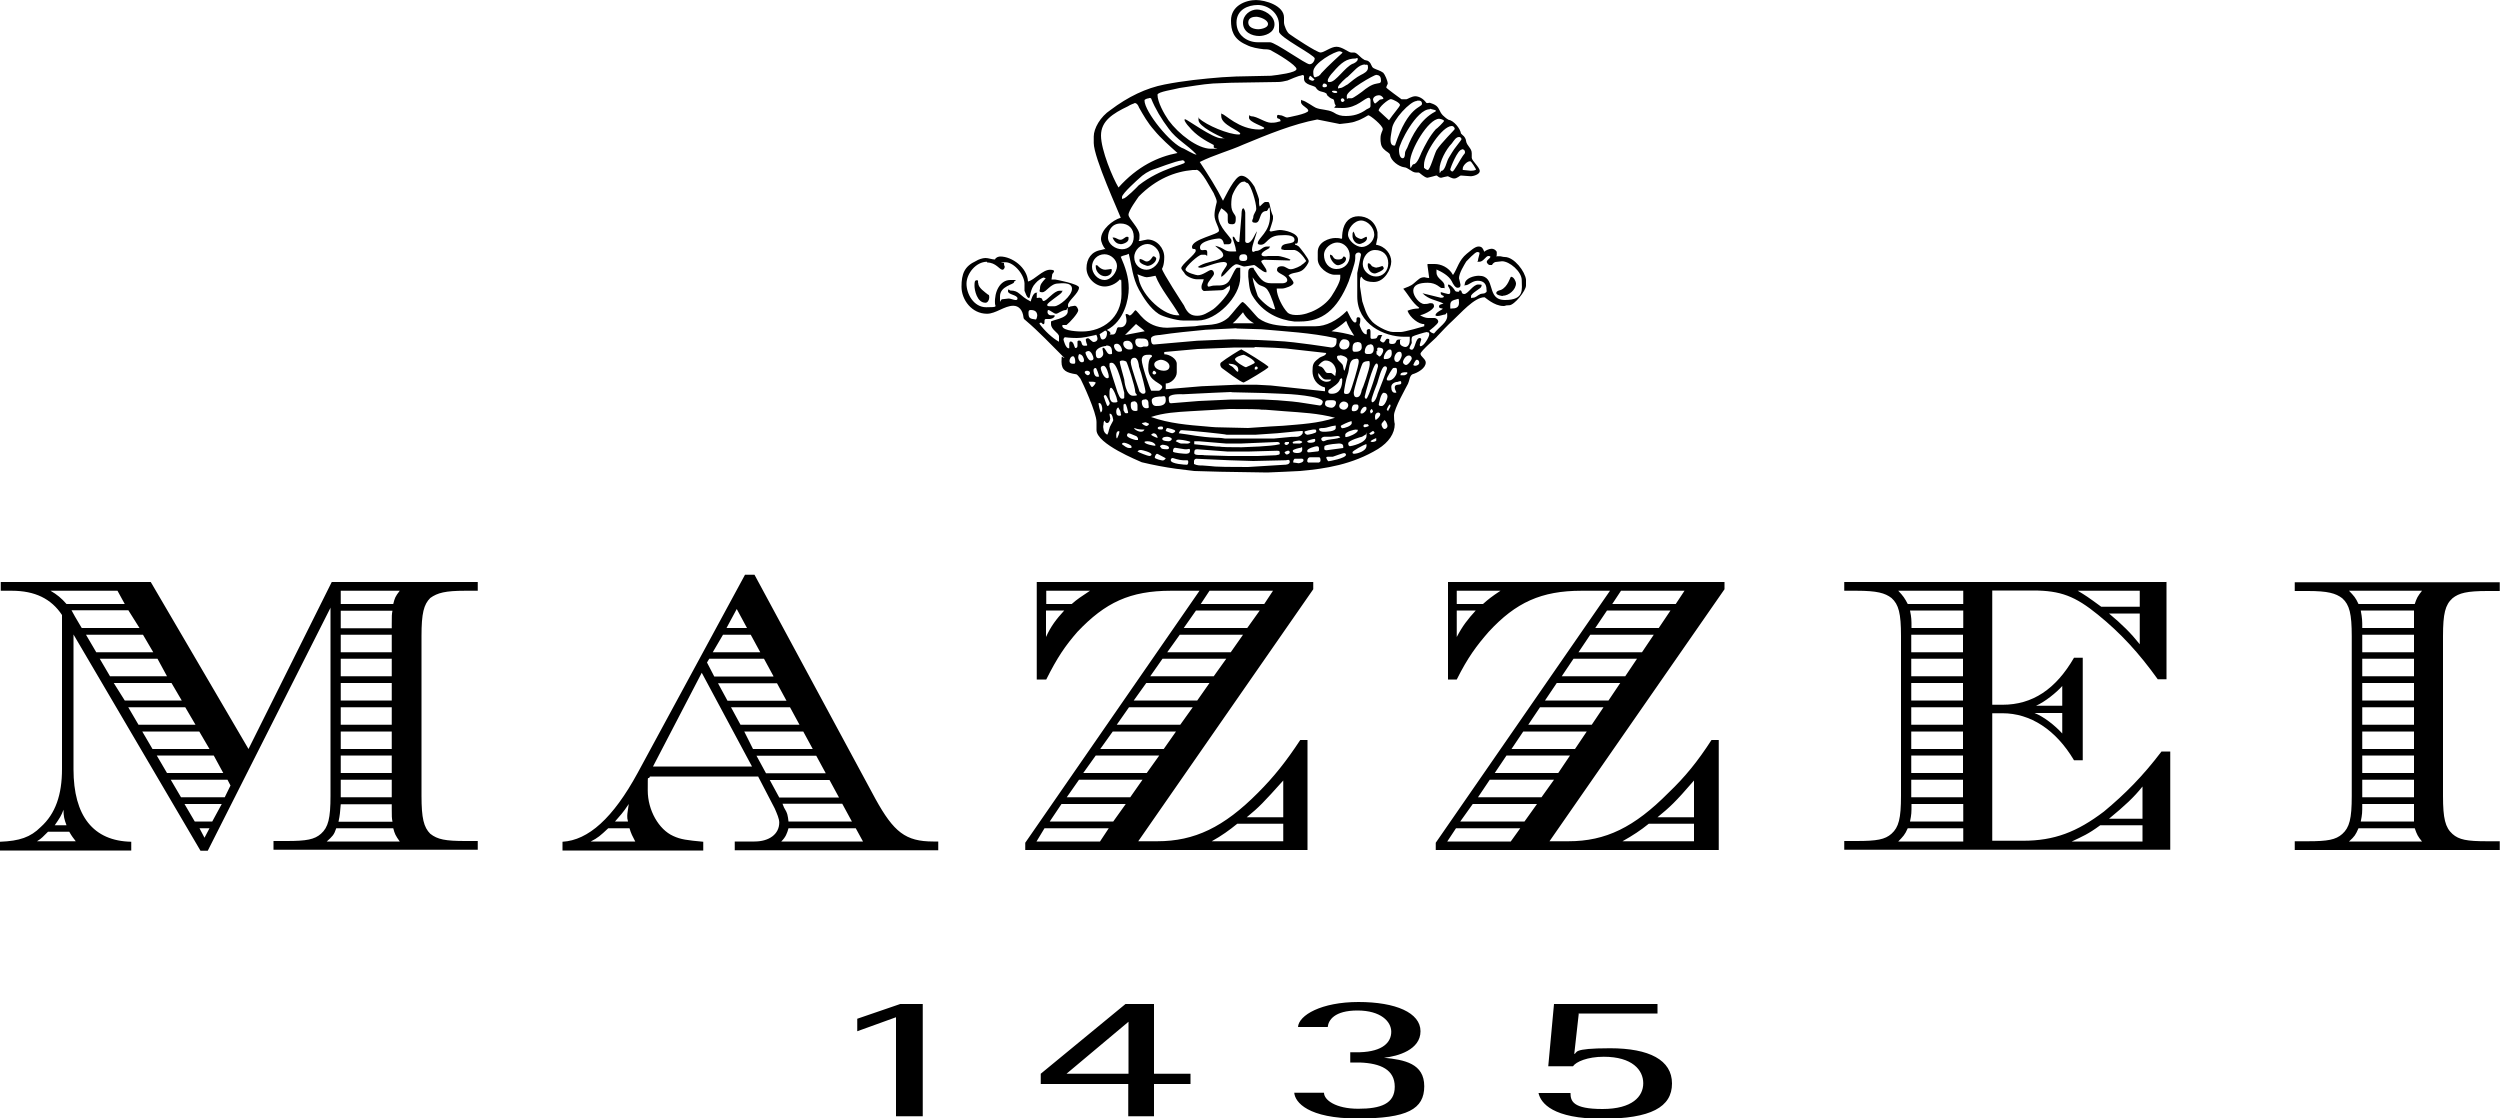
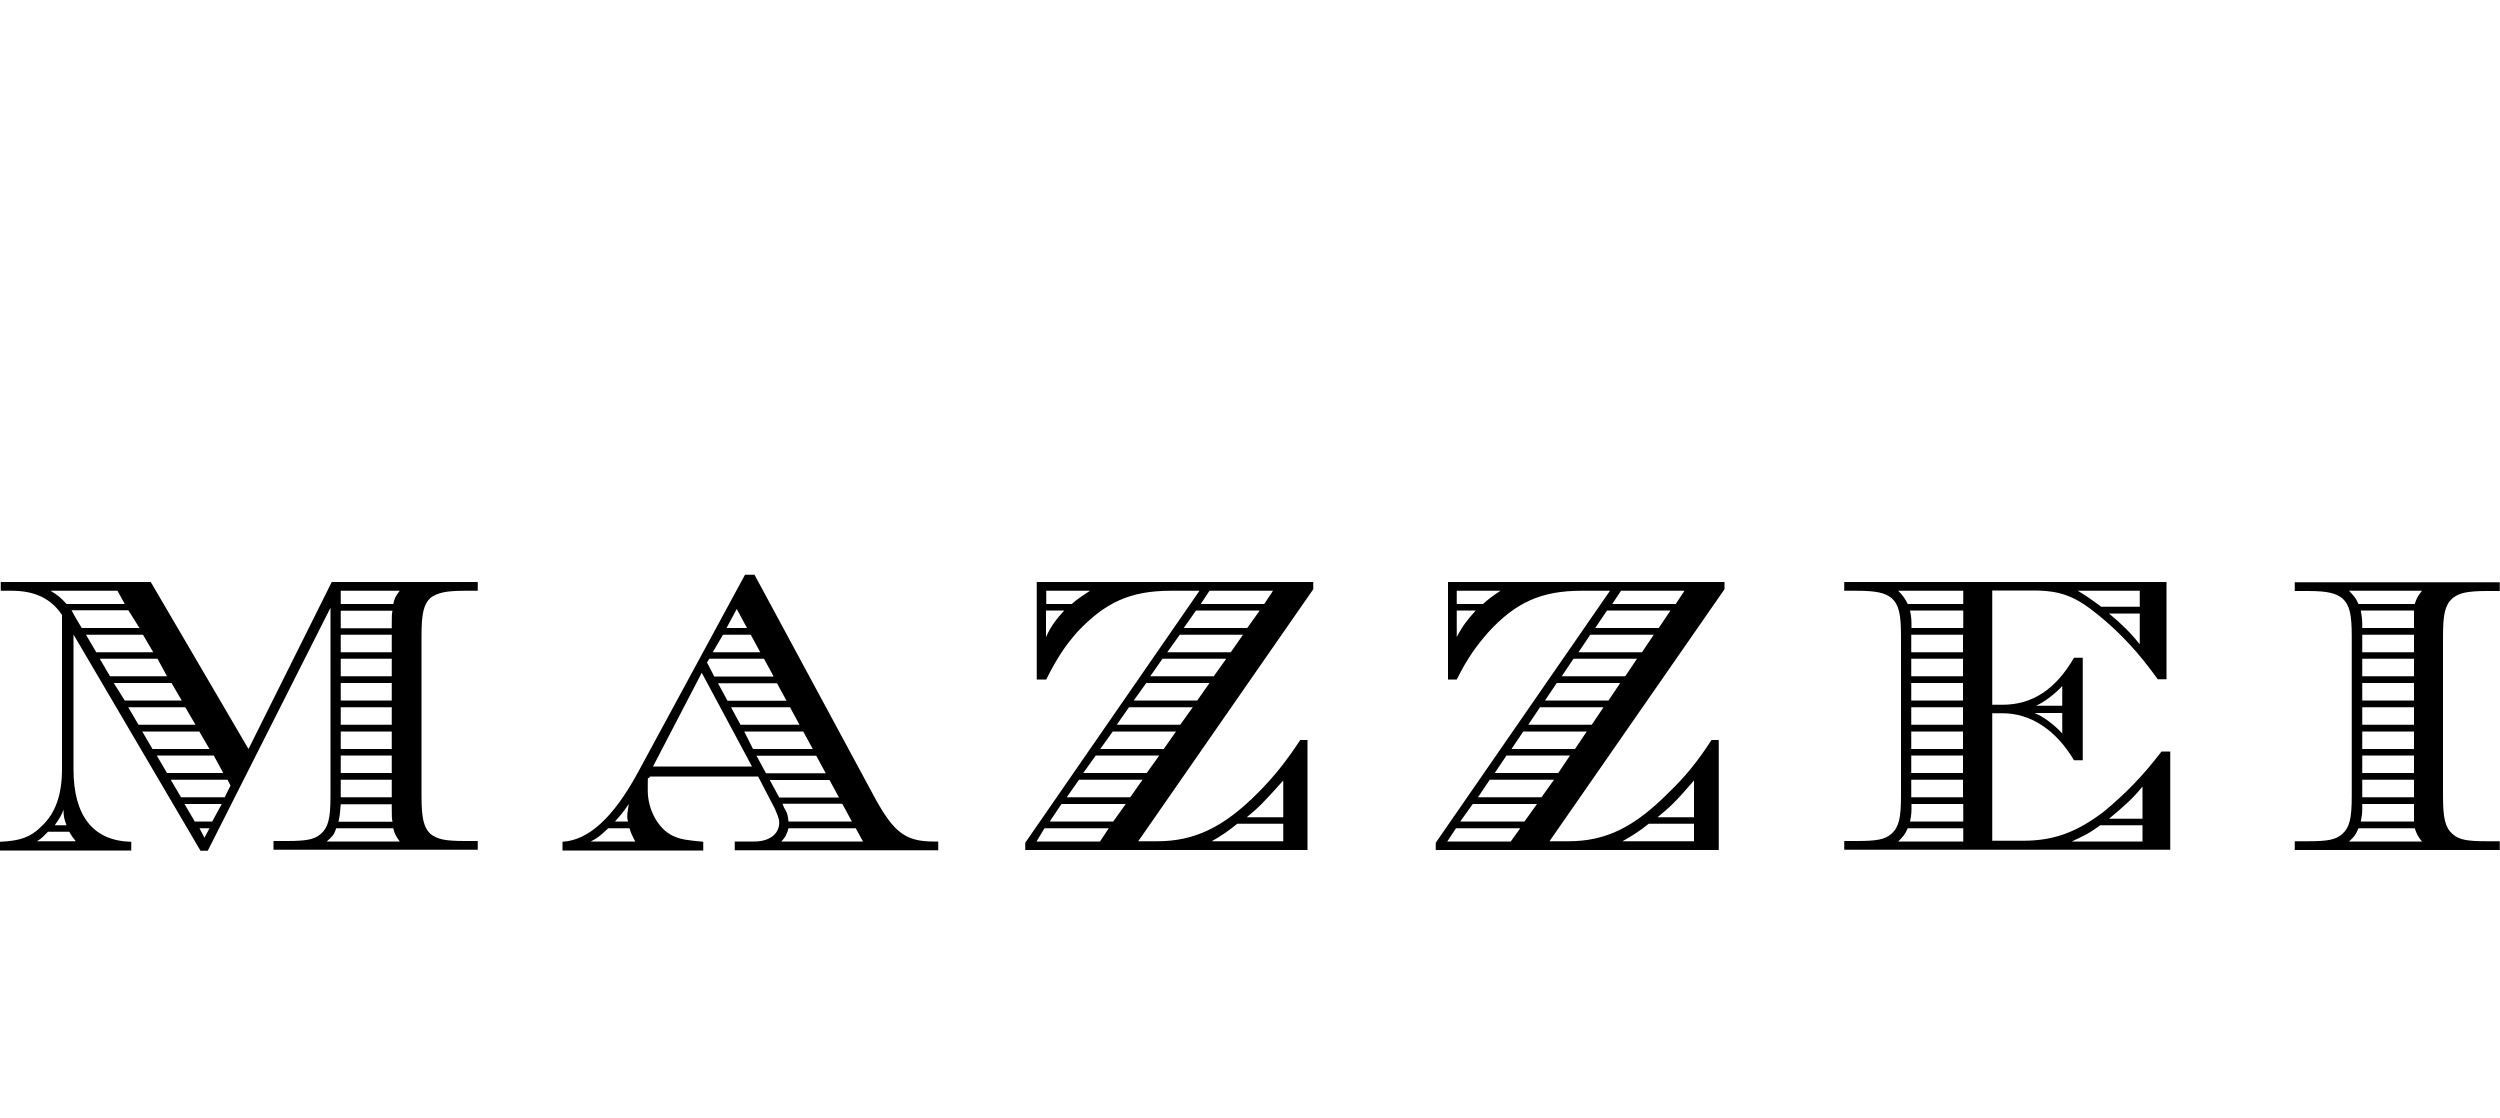
<svg xmlns="http://www.w3.org/2000/svg" id="Camada_1" version="1.1" viewBox="0 0 1000 447.4">
-   <path d="M631.2,405.4h31.8v-3.8h-41.4l-2.3,24.9h9.9c1.2-1.8,5.8-3.8,12.3-3.8,11.4,0,15.8,5.3,15.8,10.6s-4.4,10.3-16.3,10.3-12.8-3.2-12.8-6.4h-12.8c.9,4.1,5.8,10.3,25.4,10.3s28-4.7,28-14.1-9.1-14.1-24.8-14.1-12.8,1.8-14.3,2.3l1.8-16.1ZM531.1,410.7h0c.3-2.6,2.6-6.5,11.9-6.5s13.5,4.4,13.5,8.5-3.2,7.9-12.6,8.2h-3.8v4.1h3.8c8.4.3,14,2.9,14,9.7s-5.6,8.8-14.6,8.8-13.7-3.5-13.7-6.4h-11.9c.3,3.8,5.5,10.3,25.4,10.3s26.6-3.8,26.6-12.9-7.9-10.6-16.1-11.4c5.6-.6,14.6-3.2,14.6-10.6s-9.9-11.7-24.8-11.7-23.9,5.3-24.2,10h12ZM451.4,408.7h0v20.8h-24.8l24.8-20.8ZM451.4,446.5h10.2v-12.9h14.6v-4.1h-14.6v-27.9h-11.4l-33.9,27.9v4.1h35v12.9ZM358.3,446.5h10.8v-44.9h-9l-17.2,5.9v5l15.5-5.6v39.6Z" />
  <path d="M965.9,331.3h0c.9,2.6,1.2,3.2,2.9,5.3h-29.2c2.3-2.1,2.6-2.6,3.8-5.3h22.5ZM965.6,321.6h0v7h-21.3c.6-2.9.6-3.5.6-7h20.7ZM944.9,311.9h20.7v7h-20.7v-7ZM944.9,302.2h20.7v7h-20.7v-7ZM944.9,292.6h20.7v7h-20.7v-7ZM944.9,282.9h20.7v7h-20.7v-7ZM944.9,273.2h20.7v7h-20.7v-7ZM944.9,263.5h20.7v7h-20.7v-7ZM944.9,253.9h20.7v7h-20.7v-7ZM965.6,244.2h0v7h-20.7c0-2.9,0-3.8-.6-7h21.3ZM943.4,241.6h0c-1.2-2.6-1.8-3.2-3.8-5.3h29.2c-1.8,2.3-2.1,2.9-2.9,5.3h-22.5ZM1000,336.5h-5.3c-7.9,0-11.1-.6-13.7-2.9-2.9-2.6-3.8-6.2-3.8-15.2v-63.9c0-9.1.9-12.6,3.8-15.2,2.6-2.1,5.8-2.9,14-2.9h4.9v-3.5h-82v3.5h5.3c7.9,0,11.1.9,13.7,2.9,2.9,2.6,3.8,6.2,3.8,15.2v63.9c0,9.1-.9,12.6-3.8,15.2-2.6,2.3-5.8,2.9-13.7,2.9h-5.3v3.5h82v-3.5ZM785.3,331.3h0v5.3h-26c2-2.1,2.6-2.6,3.8-5.3h22.2ZM785.3,321.6h0v7h-21.3c.6-2.9.6-3.5.6-7h20.7ZM764.5,311.9h20.7v7h-20.7v-7ZM764.5,302.2h20.7v7h-20.7v-7ZM764.5,292.6h20.7v7h-20.7v-7ZM764.5,282.9h20.7v7h-20.7v-7ZM764.5,273.2h20.7v7h-20.7v-7ZM764.5,263.5h20.7v7h-20.7v-7ZM764.5,253.9h20.7v7h-20.7v-7ZM785.3,244.2h0v7h-20.7c0-3.2,0-4.1-.6-7h21.3ZM785.3,241.6h-22.2c-1.2-2.3-1.8-3.2-3.8-5.3h26v5.3ZM814.4,282.3h0c3.5-1.5,8.2-5.3,10.5-7.9v7.9h-10.5ZM824.9,285.2h0v8.2c-2.9-3.2-7.3-6.7-11.1-8.2h11.1ZM843.6,327.5h0c6.4-5.3,9.9-8.5,13.4-12.9v12.9h-13.4ZM857,330.1h0v6.5h-28.3c4.4-2.1,6.5-2.9,11.4-6.5h16.9ZM855.9,245.4h0v12.3c-3.5-4.4-7-7.9-12.3-12.3h12.3ZM855.9,242.7h-15.4c-5.6-4.1-6.1-4.4-9.4-6.4h24.8v6.4ZM866.7,232.8h-129s0,3.5,0,3.5h4.9c8.2,0,11.4.9,14,2.9,2.9,2.6,3.8,6.2,3.8,15.2v63.9c0,9.1-.9,12.6-3.8,15.2-2.6,2.3-5.8,2.9-14,2.9h-4.9v3.5h130.4v-39.3h-3.5c-7.6,10-14.6,17-23,24-10.8,8.2-19.9,11.7-32.4,11.7h-12.3v-51h4.1c11.1,0,21.3,6.5,28.6,18.8h3.5v-41h-3.5c-7.3,12.6-16.6,18.8-28.6,18.8h-4.1v-45.7h16.3c11.1,0,16.9,2.3,26,9.7,9,7.3,16.3,15.2,23.9,25.8h3.5v-39ZM663,326.9h0c5-4.1,7-5.9,14.6-14.7v14.7h-14.6ZM677.6,329.5h0v7h-28.6c4.1-2.3,7.3-4.4,10.5-7h18.1ZM608.1,331.3h0l-3.8,5.3h-25.4l3.5-5.3h25.7ZM614.8,321.6h0l-5,7h-25.7l5-7h25.7ZM621.6,311.9h0l-5,7h-25.4l4.7-7h25.7ZM628,302.2h0l-4.7,7h-25.4l4.7-7h25.4ZM634.7,292.6h0l-4.7,7h-25.4l4.7-7h25.4ZM641.4,282.9h0l-4.7,7h-25.4l4.7-7h25.4ZM648.1,273.2h0l-4.7,7h-25.4l4.7-7h25.4ZM654.8,263.5h0l-4.7,7h-25.4l4.7-7h25.4ZM661.5,253.9h0l-4.7,7h-25.4l4.7-7h25.4ZM668.2,244.2h0l-4.7,7h-25.4l4.7-7h25.4ZM670.3,241.6h-25.4l3.5-5.3h25.4l-3.5,5.3ZM590.3,244.2h0c-3.2,3.5-5.3,6.2-7.6,10.6v-10.6h7.6ZM582.7,241.6h0v-5.3h17.5c-3.5,2.3-5,3.5-7,5.3h-10.5ZM689.8,232.8h-110.6v39h3.5c4.4-8.8,7.9-13.5,12.8-19.1,10.8-11.7,21-16.4,37.1-16.4h11.4l-69.7,100.8v2.9h113.2v-44h-2.9c-5.5,8.5-10.5,14.7-17.2,21.1-13.7,13.8-25.1,19.4-40,19.4h-7.6l70-100.8v-2.9ZM498.7,326.9h0c5-4.1,6.7-5.9,14.6-14.7v14.7h-14.6ZM513.3,329.5h0v7h-28.6c4.1-2.3,7-4.4,10.2-7h18.4ZM443.5,331.3h0l-3.5,5.3h-25.4l3.2-5.3h25.7ZM450.3,321.6h0l-5,7h-25.4l4.7-7h25.7ZM457,311.9h0l-4.9,7h-25.4l4.9-7h25.4ZM463.7,302.2h0l-5,7h-25.4l5-7h25.4ZM470.4,292.6h0l-4.9,7h-25.4l5-7h25.4ZM477.1,282.9h0l-5,7h-25.4l4.9-7h25.4ZM483.8,273.2h0l-4.9,7h-25.4l5-7h25.4ZM490.5,263.5h0l-5,7h-25.4l4.9-7h25.4ZM497.2,253.9h0l-4.9,7h-25.4l5-7h25.4ZM503.9,244.2h0l-5,7h-25.4l4.9-7h25.4ZM505.7,241.6h-25.4l3.5-5.3h25.4l-3.5,5.3ZM425.7,244.2h0c-3.2,3.5-5.3,6.2-7.3,10.6v-10.6h7.3ZM418.5,241.6h0v-5.3h17.5c-3.5,2.3-5.3,3.5-7.3,5.3h-10.2ZM525.3,232.8h-110.6v39h3.8c4.4-8.8,7.6-13.5,12.5-19.1,11.1-11.7,21-16.4,37.4-16.4h11.4l-69.7,100.8v2.9h112.9v-44h-2.9c-5.6,8.5-10.5,14.7-16.9,21.1-13.7,13.8-25.4,19.4-40.3,19.4h-7.6l70-100.8v-2.9ZM300.9,306.6h-39.7l19.5-37.5,20.1,37.5ZM298.8,251.2h-8.2l4.1-7.6,4.1,7.6ZM304.1,260.9h-19l4.1-7h11.1l3.8,7ZM309.3,270.6h-23.6l-2.9-5.6.9-1.5h21.9l3.8,7ZM314.6,280.3h-23.6l-3.8-7h23.6l3.8,7ZM319.8,289.9h-23.6l-3.8-7h23.6l3.8,7ZM325.1,299.6h-23.9l-3.5-7h23.6l3.8,7ZM330.3,309.3h-23.9l-3.8-7h23.9l3.8,7ZM335.6,319h-23.9l-3.8-7h23.9l3.8,7ZM340.8,328.6h-25.4c-.3-2.3-.3-3.2-1.8-5.6l-.6-1.5h23.9l3.8,7ZM342.3,331.3h0l2.9,5.3h-32.7c1.8-1.8,2.3-3.2,2.9-5.3h26.8ZM246,328.6h0c2-2.3,3.2-3.5,5.5-7-.3,2.3-.6,3.8-.6,4.7s0,1.2.3,2.3h-5.3ZM251.8,331.3h0c.6,2.1,1.2,3.2,2.3,5.3h-17.8c2.9-1.5,3.8-2.3,7-5.3h8.5ZM303.2,310.5h0l6.7,12.9c.9,2.1,1.8,4.1,1.8,5.6,0,4.7-4.1,7.6-9.9,7.6h-7.9v3.5h81.4v-3.5h-2c-11.1,0-15.8-3.8-23.1-17l-48.4-89.7h-3.8l-42.9,79.2c-9.9,18.2-19.8,27-30.1,27.6v3.5h56.3v-3.5c-6.4-.6-9-.9-12-2.3-5.8-2.6-10.2-10.3-10.2-18.2s0-3.5.9-5.6h43.2ZM157.3,331.3h0c.6,2.3.9,2.9,2.6,5.3h-29.2c2.3-2.1,2.9-2.6,3.8-5.3h22.8ZM156.7,321.6h0v1.8c0,3.2,0,3.8.3,5.3h-21.6c.6-2.9.6-3.5.9-7h20.4ZM136.3,311.9h20.4v7h-20.4v-7ZM136.3,302.2h20.4v7h-20.4v-7ZM136.3,292.6h20.4v7h-20.4v-7ZM136.3,282.9h20.4v7h-20.4v-7ZM136.3,273.2h20.4v7h-20.4v-7ZM136.3,263.5h20.4v7h-20.4v-7ZM136.3,253.9h20.4v7h-20.4v-7ZM157,244.2h0c-.3,1.5-.3,2.1-.3,5.3v1.8h-20.4v-7h20.7ZM136.3,241.6h0v-5.3h23.6c-1.8,2.3-2,2.9-2.6,5.3h-21ZM21.9,330.1h0c2-2.9,2.6-3.8,3.5-6.2,0,2.6.3,3.8,1.2,6.2h-4.7ZM27.7,332.7h0c1.2,2.1,1.5,2.3,2.6,3.8h-15.5c2-1.2,2.3-1.8,4.4-3.8h8.5ZM83.8,331.3h0l-2,3.8-2-3.8h4.1ZM88.7,321.6h0l-3.8,7h-7l-4.1-7h14.9ZM91,311.9h0l1.2,2.3-2.3,4.7h-17.5l-4.1-7h22.8ZM85.5,302.2h0l3.8,7h-22.5l-4.1-7h22.8ZM79.7,292.6h0l4.1,7h-22.8l-4.1-7h22.8ZM74.1,282.9h0l4.1,7h-22.8l-4.1-7h22.8ZM68.6,273.2h0l4.1,7h-22.8l-4.4-7h23.1ZM63,263.5h0l3.8,7h-22.8l-4.1-7h23.1ZM57.2,253.9h0l4.1,7h-22.8l-4.1-7h22.8ZM51.4,244.2h0l4.4,7h-23.1l-.9-1.5c-1.8-2.9-2-3.5-3.2-5.6h22.8ZM49.9,241.6h-23.3c-2-2.3-3.8-3.8-6.4-5.3h26.8l2.9,5.3ZM132.2,243h0v75.3c0,9.1-.9,12.6-3.8,15.2-2.6,2.3-5.8,2.9-13.7,2.9h-5.3v3.5h81.7v-3.5h-5c-7.9,0-11.1-.6-14-2.9-2.6-2.6-3.5-6.2-3.5-15.2v-63.9c0-9.1.9-12.6,3.5-15.2,2.9-2.1,6.1-2.9,14-2.9h5v-3.5h-58.4l-33.3,66.8-39.1-66.8H.3v3.5h4.4c9.3,0,15.8,3.2,20.1,9.7v61.6c0,10.3-2.6,17.9-8.5,23.2-4.1,4.1-8.5,5.6-16.3,5.9v3.5h52.5v-3.5c-15.2-.3-23.1-10.3-23.1-29v-53.9l50.8,86.5h2.9l49-97Z" />
-   <path d="M503.1,2h0c-3.8,0-8.5,1.8-8.5,7s4.4,7.9,8.5,7.9h4.9c2.1,0,14.3,8.8,15.8,8.8s2.1-1.8,2.1-2.3c0-1.4-14.3-8.5-14.3-10.8v-2.7c0-4.7-4.4-7.9-8.4-7.9ZM535.8,20.5h0c-1.8,0-10.5,4.7-10.5,8.2s1.2,1.8,2,1.8c0,0,.9-.6,1.2-1.2,2.3-2.6,8.5-8.2,8.5-8.2,0-.3-.9-.6-1.2-.6ZM542.2,23.4h0c-3.5,0-5.6,1.5-9.1,5.6-.6.6-2,2.3-2,3.2s.6.6.9.6c2.3,0,6.1-6.1,9.1-7.3.3,0,2-.9,2-1.8s-.6-.3-.9-.3ZM546,25.8h0c-2.6,0-4.4,2.7-7,5-.3,0-3.8,3.2-3.8,4.1s.3.3.9.3c.9,0,2.3-1.2,2.9-1.4,1.5-1.2,3.5-2.9,5.3-3.8,1.2-.6,2.9-1.4,2.9-2.9s-.3-1.2-1.2-1.2ZM550.6,29.9h0c-.9,0-11.9,6.2-11.9,8.5s.3.6.6.9h1.4c.6,0,4.1-2.6,4.1-2.6,1.8-1.5,3.8-2.9,5.6-3.2.9-.3,2,0,2-1.2s-.3-2.3-1.8-2.3ZM524.1,30.2h0c-.3.3-.6,1.2-.6,1.2,0,.6,1.4.9,1.4.9.3,0,.6,0,.9-.6-.6-.3-1.2-1.2-1.8-1.4ZM520.6,30.2h0c-1.2,0-5,1.8-5.6,2-1.2.3-2.6.6-3.8.6l-18.7.3-7.3.3c-4.4.3-9.1,1.2-13.4,1.8-2.1.6-8.8,1.5-8.8,2.7,0,2.9,2.6,7.6,4.4,10.2,4.1,5.6,11.7,11.4,16.9,11.4s1.2,0,1.2-.6v-.9c-3.5-1.8-7-3.8-9.9-7.3-.9-.9-1.8-2.3-1.8-2.7s.3-.3.3-.3c.6,0,11.1,7.6,14.3,7.6s.3,0,.6-.3c-1.4-.6-9.6-4.4-9.6-7s0-.3.3-.6c2.9,2.7,11.7,6.4,15.8,6.4,0,0,.6,0,.6-.3,0-1.2-7.6-3.5-7.6-7s-.3-.9.3-.9c1.2,0,6.7,6.2,14.9,6.2,0,0,2,0,2-.6s-6.1-2.3-6.1-4.1.3-.6.9-.6c2.3,0,5.6,2.6,7.9,2.6s2.3-.3,3.8-.6v-.3c-.3-1.2-1.4-.3-1.4-1.5s.9-.6,1.2-.6c1.2,0,2,.9,2.9.9,0,0,8.4-1.5,8.4-2.7s-2.9-2-2.9-3.5.3-.6.6-.6c.9,0,4.7,2.7,5.3,2.9,2.1.9,4.7.6,7,1.8,1.8,1.2,3.2,1.5,5,1.5,2.9,0,5.5-.6,8.4-2.7,1.2-.6,1.5-.6,1.5-1.4v-2.3c0-.3-.3-.9-.6-.9-1.8,0-4.7,4.1-10.5,4.1s-2.3-.3-2.9-1.2c-.6-.6-.3-1.8-.9-2.3-.9-.3-1.4-.6-2-1.2-.6-.3-.6-1.2-.9-1.2-1.4-.9-2.9-.3-4.1-2.3-.6-.9-4.7-.9-4.7-3.5v-1.2c-.3-.3-.6-.3-.9-.3ZM529.6,33.4h0c-.3,0-.6.6-.6.9,0,.6.3.6.9.6,0,0,.9,0,.9-.6s-.6-.9-1.2-.9ZM533.4,36.3h0c-.3,0-.6,0-.6.3s.9.6,1.2.6.9,0,.9-.3c0-.6-.9-.6-1.4-.6ZM551.5,38.1h0c-.9,0-2.3.6-2.3,1.8,0,0,.3,1.5.9,1.5,0,0,1.2-.9,1.8-1.5.6-.3,1.2,0,1.5-.6-.6-.9-1.2-1.2-1.8-1.2ZM459.6,39.3h0c-.3,0-1.8.3-1.8.9,0,4.4,10.5,17.6,15.8,19.3,0,0,4.1,2.3,4.7,2.3h.3c-3.5-3.8-7.9-5.9-11.1-10.3-2.9-3.8-5.5-8.2-7-12,0-.3-.6-.3-.9-.3ZM536.9,39.3h0c-.3,0-.6.6-.6.6,0,.3.3.9.6.9s.9-.3.9-.6-.3-.9-.9-.9ZM556.5,39.6h0c-1.2,0-5.3,3.5-5,4.7l4.1,3.8c1.5-2.3,4.4-5.5,4.4-6.1,0-.9-2.9-2.3-3.5-2.3ZM566.7,40.4h0c-2.6,0-9.6,7.6-9.9,11.1,0,.3-.6,3.2-.6,4.1s0,2.9,1.8,2.6c5.3-16.1,10.8-15,10.8-16.7s-1.8-1.2-2.1-1.2ZM453.8,41.3h0s-1.8.6-2.6,1.2c-6.1,2.9-10.8,5.9-10.8,11.7s4.7,17,7,20.8c7.6-8.5,15.8-12.3,23.6-13.8-2.9-2.6-6.7-5.9-9.3-9.1-2.6-2.9-4.4-6.1-6.1-9.1-.3-.9-.9-1.8-1.8-1.8ZM571.9,43.7h0c-5.3,0-12.3,13.8-12.3,16.1s.6,3.5,1.5,3.5.9-1.8.9-2.1c0-.6.6-1.5.9-2.1,1.8-4.7,5.3-11.4,11.1-14.4.3,0,.3-.3.3-.6-.3,0-2-.6-2.3-.6ZM575.7,47.5h0c-4.4,0-11.7,12.6-11.7,17.3s.6.9,1.4.9c1.5,0,2.9-4.1,3.2-4.7,1.4-2.9,3.2-6.5,5.8-9.4.3,0,3.2-2.9,3.2-3.2,0-.6-1.8-.9-2-.9ZM580.7,50.4h0c-3.8,0-11.1,10.9-11.1,15.5v1.2c.6.6,1.2.9,1.5.9.9,0,2.6-6.2,3.5-7.9,1.8-2.9,7.3-8.2,7.3-8.5s-.3-1.2-1.2-1.2ZM583.6,54.8h0c-1.2,0-2,1.4-2.9,2.6-2.3,2.3-4.9,7.3-4.9,10.3s.3.6.9.6c1.2,0,2.1-3.8,2.3-4.1.3-.9,1.2-2.1,1.8-3.2.6-1.2,3.8-5,3.8-5.3,0-.6-.6-.9-.9-.9ZM584.8,59.8h0c-1.8,0-4.7,7.6-4.7,7.9s.3.9.9.9,3.2-5,4.1-6.2c.6-.9.9-.9.9-1.5s-.3-1.2-1.2-1.2ZM472.7,64.2h0c-2,0-10.8,3.5-11.1,3.5-2,.6-4.4,2.1-6.1,3.8,0,0-6.7,5.9-6.7,7.3s0,.6.6.6c.9,0,5.6-4.7,6.1-5.3,9-7,18.4-8.2,18.4-9.1s-.9-.9-1.2-.9ZM588,64.5h0c-1.2,0-2.9,1.8-2.9,2.9v.6h.3s2.6.3,2.9.3c0,0,2.1,0,2.1-.6,0,0-1.8-3.2-2.3-3.2ZM478.5,68h-1.4c-7,.6-14.6,3.5-21.6,10.6-.6.9-4.1,5.6-4.1,7.3s4.4,5.3,4.4,8.2-.3,1.5-.3,2.3h.6s2.6-.6,2.9-.6c3.8,0,6.7,3.5,6.7,7s-.9,4.7-.9,4.7c0,1.2,8.4,14.1,8.8,14.7,1.4,3.2,2.9,4.1,5.3,4.1s4.1-1.2,6.4-2.6c2-1.5,6.7-6.5,6.7-8.5s-.3-.6-.6-.6-1.2.9-1.8,1.2c-.6.3-1.2.3-1.4.3l-6.7.3c-.9-.6-.9-.9-.9-1.8s.6-1.5.9-2.9h-2.9c-1.4,0-4.4-1.2-4.9-2.6-.3-.3-1.2-1.5-1.2-1.8,0-1.5,5.8-5.6,5.8-7s-1.5,0-1.5-1.5c0-3.2,10.8-5,10.8-6.5s-1.8-3.8-1.8-6.2.9-5,.9-5.3c0-1.2-.9-2.6-1.2-3.5-1.2-1.8-4.9-9.4-7-9.4ZM497.2,72.7h0c-2,0-4.4,5.3-4.4,5.9-.3,1.2-.3,3.2-.3,3.2,0,3.5,1.8,3.8,1.8,5.3s0,2.6-1.4,2.6-1.8-.3-1.8-1.5v-2.3c0-.9-2.1-2.3-2.6-2.6-.6,1.2-1.2,2.1-1.2,3.2,0,4.4,5.3,8.5,5.3,9.7s-.6,1.5-1.2,1.5h-1.8c-.3-1.5-.9-2.3-2-2.3s-7.6.9-7.6,3.5,2.9-.3,2.9,2.1,0,.9-.9.9h-1.4c-1.2,0-6.4,4.7-6.4,5.9s4.4,2.3,4.9,2.3c2.1,0,4.4-2.1,5.3-2.1s1.2.9,1.2,1.5c0,.9-2.6,3.2-2.6,4.4s.9.6,1.2.6.3-.3,2.3-.3,3.5,0,4.9-1.5c1.2-1.5,2.6-5.6,3.5-5.6h1.2v3.8c0,7.9-9.6,17.3-16.9,17.3h-6.1c-2.3,0-7.9-1.5-9.6-2.6-3.5-2.3-6.1-6.5-7.9-9.7-2.6-4.7-2.9-9.7-4.1-14.4-.9.6-2.3.6-3.2,1.2,1.8,4.1,3.2,8.2,3.2,12.6s-1.8,13.2-8.8,16.7c.6.3,1.5.6,1.5,1.5,0,0-.3,0-.3.3h1.2c1.8,0,1.2-2.9,2.3-2.9h.9c1.5,0,2.3-1.5,2.3-2.6s-.3-1.8-.3-2.1c0,0-.3-.6.3-.6s1.2.6,1.2.6c.9,0,2.1-2.1,2.3-2.1,1.2,0,3.8,7,12.8,7l11.1-.6c4.4-.9,9.1.3,13.4-3.5,1.5-1.5,5-6.2,5.6-6.2.9,0,5.3,5.6,6.4,6.5,3.5,2.6,7.9,2.9,11.7,3.2h11.1c4.1,0,8.5-2.1,12.6-6.2.3.3,2,4.7,3.2,4.7s0-2.1,1.2-2.1.9.9.9,1.5c0,0,0,.6-.3,1.5,0,.3,1.2,3.8,2.6,3.8h.3v-1.5c0-.3.6-.6.9-.6.6,0,.6.9.6,1.2v2.1c0,.9.9.6,1.2.6,2.3,0,.9-1.5,2.6-1.5s.6,0,.6.6l-.6,1.5c0,.3.9.9,1.2.9.9,0,.9-1.5,1.8-1.5,1.8,0-.6,2.1,1.8,2.1s.9-1.8,2.9-1.8.3,0,.3.3v1.2c0,.9,1.5,1.5,2.1,1.5,1.4,0,1.8-1.8,1.8-2.6v-1.5h-2.3c-7.9,0-18.7-5-18.7-16.1v-9.4l1.5-7.3c0-.6-.6-.9-.9-.9-.9,0-1.4.6-1.4,1.2v1.2c0,2.1-2.3,7.9-2.6,9.1-4.7,11.7-10.8,16.1-19.5,16.1h-2.3c-5.6-.6-12.6-3.2-16.9-10.6-1.2-2.3-1.2-5-1.5-7.3v-1.8c0-.9.3-1.8,1.5-1.8s.6.3.6.3c2.6,4.1,3.8,5.9,7,5.9h4.7c.6,0,1.8-.3,1.8-1.2,0-2.1-4.1-2.6-4.1-4.1s1.4-1.5,2-1.5c1.5,0,2.1,1.2,3.5,1.2s4.4-1.5,4.4-1.8c.6-.3,1.2-.9,1.8-1.5-.9-1.5-3.2-4.7-5.3-4.4h-3.5c-.6-.3-1.2,0-1.2-.6,0-2.9,5.3-1.2,5.3-3.5s-4.7-1.8-5.3-1.8c-5.6,0-5.6,3.8-8.2,3.8,0,0-1.2,0-1.2-.6,0-2.1,4.9-4.4,4.9-10.8s-.6-2.1-1.4-2.1c-3.2,0-2.1,4.7-4.4,4.7s-.9-1.5-.9-2.1c0-1.5,1.2-2.3,1.2-3.5,0-2.6-2.1-9.4-3.5-10.3-.6,0-.9-.6-1.2-.6ZM544.5,88.2h0c-2.9,0-5.3,3.2-5.3,5.6s3.2,5,5.5,5,5-2.3,5-5-2.6-5.6-5.3-5.6ZM448.2,89.4h0c-3.5,0-5,2.9-5,5.6s3,4.7,5.6,4.7,4.7-1.8,4.7-5-2-5.3-5.3-5.3ZM534.9,97h0c-2.3,0-5.3,2.1-5.3,5s1.8,5.6,5,5.6,5.3-2.3,5.3-5.3-2.3-5.3-5-5.3ZM459,97.6h0c-2.6,0-5.3,2.3-5.3,5.3s2.3,5,4.9,5,5.3-2.6,5.3-5.3-2.6-5-4.9-5ZM550,100h0c-2.9,0-4.9,2.9-4.9,5.6s2.6,5,5.3,5,4.9-2.1,4.9-5.3-2-5.3-5.3-5.3ZM590.9,100.8h0c-.9,0-4.1,3.5-4.4,3.8-.9,1.5-2.9,4.7-2.9,6.7,0,0,.6,2.3.6,2.6,0,.9-.3,1.2-1.2,1.2s-1.8-1.5-2.3-2.6c-1.2-2.3-4.1-3.8-6.1-4.7v1.2c0,2.6,3.2,3.2,3.2,5.3s.3.6,0,.9h-1.2c-.6,0-2-2.1-5.5-2.1s-5.8.9-5.8,3.2,2.6,5.3,4.4,5.3,1.8-.3,2.1-.3c.6,0,1.8-.3,1.8,1.2s-5,3.8-5.6,3.5c.6.6,2.3,1.2,3.2,1.2h2.6c.6,0,1.5.6,1.5,1.5s-3.5,3.5-3.5,3.5c0,.6,1.4,1.2,1.8,1.2,2.3-2.9,5.3-4.4,5.3-7s-.3-.6-.9-.6-2,.6-2.9.6c0,0-.9,0-.9-.3,0-1.2,2.9-2.3,2.9-2.6-.3-.3-1.5,0-1.5-.9s1.2-.9,1.8-1.2c-3.2-1.5-5.8-1.5-8.4-4.1l7.3,1.8c.3,0,.9,0,1.2-.3v-.3c0-.3-1.2-.3-1.2-1.2s0-.3.6-.3c0,0,2.1.6,2.3.6.6,0,.9,0,.9-.9,0-1.5-.9-1.8-.9-2.6,0,0,0-.3.3-.3.9.3,2,1.5,2.6,2.6.3.3.9.3,1.2.3.6,0,.3-.6.6-.6,1.2,0,.3,1.5,1.8,1.5s3.5-3.8,5.6-3.8,1.2.3,1.2.9-4.1,2.6-4.1,3.8.3.6.6.6c1.4,0,1.8-.9,3.2-1.5.9-.3,1.5,0,2.1-.6.6-.3.3-.9.3-1.2,0-2.3-1.2-3.5-3.5-3.5s-3.5,1.8-4.9,1.8-.3,0-.3-.3c0-2.6,3.8-3.5,5.6-3.5,7.3,0,2.6,9.7,10.5,9.7s6.7-4.4,6.7-7.9-4.9-7.6-7.9-7.6l-2.6.3c-.3,0-1.2.6-1.4,1.2h-.9c-.6,0-1.2-.9-1.2-1.2,0-.9,1.2-1.2,1.5-2.1-.3-.3-.6-.3-.9-.3-.9,0-2,2.3-3.5,2.3s-.6,0-.6-.6.6-2.3.6-2.6,0-.6-.3-.6ZM441.8,101.7h0c-2.9,0-5,2.3-5,5s2.3,5.3,5,5.3,5-3.2,5-5.6-2.4-4.7-5-4.7ZM394.8,104.7h0c-4.4,0-8.2,4.7-8.2,8.8s2.9,9.4,7.9,9.4,3.5-.3,3.5-1.5c-.3-4.7,2-9.4,6.1-9.4s1.5,0,1.5.9-5.6,1.5-5.6,5.6,0,1.2.9,1.2c0,0,2.3-.3,2.6-.3.6,0,2.1.6,2.6.6s.9,0,.9-.6c0-1.5-3.8-1.5-3.8-2.9s.6-.3.9-.3c3.8,0,3.5,2.1,8.2,4.4,0-.3.9-3.5,2.1-3.5s.3,0,.3.3v1.8c.6,0,1.2-.3,1.5,0,.9,0,.6,1.2,1.2,1.2,1.4,0,4.1-4.1,6.4-4.1s.9,0,.9.6-5.8,4.1-5.8,5v.3c.3.3.6.3.9.3h2c1.8,0,7-4.1,7-7s-4.9-2.1-5.5-2.1c-3.2,0-4.7,3.5-6.4,3.5s-.9-.9-.9-1.5c0-1.5.6-2.3,2.3-4.1l-.9-.3c-.9.3-2.3,1.2-3.2,2.3-2.3,2.3-2,5.9-2.6,5.9-.9,0-1.5-2.3-1.8-2.9v-2.3c.3-3.8-4.1-9.1-7.6-9.1s-.6.3-.6.3v.3c0,.6.3,1.2.3,1.2,0,.3-.3,1.2-.9,1.2-1.2,0-2.6-2.9-6.1-2.9ZM454.9,109.6h0c.3.9.6,1.5.6,2.1,1.4,6.7,10.2,15,16.3,14.4-3.2-5.6-7.6-10.6-9.6-15.8-1.2.3-3.2.6-3.5.6-.9,0-2.9-.9-3.8-1.2ZM583,119.6h0c-2.3.6-2.9.9-2.9,2.6s0,1.2.6,1.2c1.5,0,2.9-.3,2.9-2.3s-.3-1.5-.6-1.5ZM412.3,124h0c-.9,0-.9.6-.9,1.2,0,2.1.6,2.3,2.9,2.6.3,0,.6-1.2.6-1.5,0-1.8-1.2-2.3-2.6-2.3ZM419.3,124h0c-.3,0-.3.9-.3.9,0,.6.6,1.2,1.2,1.2h1.4q.3,0,.3.3c-.3.9-1.5,1.2-2.1,1.2h-1.4c-1.2,0,0,2.1-1.2,2.1l-.6-.6h-.6c0,.3-.3.3-.3.3,2.1,2.9,5.3,5.9,7.9,7.3v-2.1c0-1.5-3.2-2.6-3.2-5v-.9c-.3-.6,6.7-1.2,6.7-4.1s-.3-.6-.6-.6c-1.8,0-3.2,1.5-4.1,1.5s-2.3-1.5-3.2-1.5ZM497.2,124.9h0c-1.4,1.5-2.6,3.2-4.1,4.4h8.5c-1.8-.9-3.5-2.6-4.4-4.4ZM538.4,128.4h0c-2,1.8-4.1,3.2-5.8,4.1,2.9.3,6.1.9,9.1,1.8-1.2-1.8-2.6-4.1-3.2-5.9ZM454.4,129.6h0c-1.2,1.2-3.2,3.2-4.4,4.4l7.9-1.5c-1.2-1.2-2.6-2.1-3.5-2.9ZM494.6,131.3h0l-12.3.6c-6.1.6-12.6,1.2-18.4,2.1,0,0-3.5,0-3.5,1.5s.3,2.3,1.2,2.3l17.2-1.5,14.3-.6,10.2.3,6.1.3c6.7.3,9.9.9,14.9,1.5,2.6.3,7.9,1.2,8.2,1.2,1.5,0,2.1-1.2,2.1-2.3s.3-1.2-.6-1.5c-9.6-2.1-19.6-2.6-29.5-3.5l-9.9-.3ZM442.1,132.2h0s-1.4.9-2.3,1.5c.3.3.3,2.1,1.2,2.1,1.5,0,1.8-1.8,1.8-2.6,0,0,0-.9-.6-.9ZM570.8,132.8h0c-.6,0-5.5,1.5-5.8,1.8-.6.6-.3,1.8-.3,2.6-.3.6-.9,1.8-.9,2.1s.6.6.9.6c1.4,0,1.4-4.7,3.2-4.7,0,0,.6,0,.6.6,0,0-.6,1.8-.6,2.1,0,0,0,.6.3.6,1.4,0,3.5-3.8,3.5-4.7s-.3-.9-.9-.9ZM438.3,134h0c-2.9.6-5,1.2-7.6,1.2s-4.7-.3-4.7-.3c-.3,0-.6.6-.6.9s.9,3.5,2,3.5h.3v-1.8s0-.9.6-.9c1.2,0,1.4,2.3,1.8,2.6.9,0,.9-.6.9-1.2v-1.5q.3-.3.6-.3c1.5,0,.6,2.1,2.1,2.1s.9,0,1.2-.3c-.3-.6-.6-1.8-.6-2.1s.3-.6.9-.6,1.5,1.5,2.3,1.5,1.5-.6,1.5-1.2-.3-1.5-.6-1.8ZM456.4,135.4h0c-.9,0-2.3-.3-2.3,1.2s.9,2.3,2.1,2.3c0,0,.6,0,1.2-.3.9,0,2,.3,2-.9,0-2.3-1.4-2.3-2.9-2.3ZM537.5,135.7h0c-1.2,0-1.8,1.8-1.8,2.3,0,1.2.9,1.8,1.8,1.8,1.4,0,2.3-.9,2.3-2.3s-1.2-1.8-2.3-1.8ZM451.1,136.3h0c-.6,0-1.8,0-1.8,1.2s1.2,2.3,2.3,2.3,1.5,0,1.5-1.2-.9-2.3-2.1-2.3ZM542.8,136.9h0c-1.5,0-1.8,1.2-1.8,2.6s.6,1.2,1.4,1.2,2.3-.3,2.3-1.8-.3-2.1-2-2.1ZM446.8,137.5h0c-.3,0-1.2,0-1.2.9s.9,2.3,2,2.3,1.2-.3,1.2-.6c0-.9-.9-2.6-2-2.6ZM548,137.8h0c-1.5,0-2.1,1.8-2.1,2.9s1.2.9,1.8.9c1.5,0,1.8-1.2,1.8-2.1s-.3-1.8-1.4-1.8ZM442.4,138.4h0c-1.2,0-4.1.9-4.1,2.6s.3,2.3,1.2,2.3,1.8-.9,1.8-1.8-.3-1.5-.3-1.8,0-.6.3-.6c.9,0,1.4,2.6,2.6,2.6s.9-.3.9-.9c0-2.1-.9-2.6-2.3-2.6ZM501.9,139h-7.9l-14.9.6-13.4,1.2v.9c2.1,0,5,1.8,5,3.8v3.5c0,2.1-2.3,4.4-4.4,4.4v2.3l14.3-1.2,14-.6h8.2l5.6.3c7.9.9,14.3,1.5,21.6,2.3v-1.5c-3.5-.9-5-3.8-5-6.5s.3-3.5,2.3-5c1.2-1.2,2.9-.9,3.2-2.3l-16.1-1.8-4.7-.3-7.9-.3ZM551.8,139h0c-.3,0-.6,0-.9.3v1.2s-.3-.3-.3,0v1.2c.6.3.9.9,1.2.9.6,0,1.5-1.8,1.5-2.3,0-.9-.6-1.2-1.5-1.2ZM555.9,139.8h0c-1.2,0-2.4,2.3-2.4,3.2s.3.6.9.6c1.5,0,2.3-.9,2.3-2.3s-.3-1.5-.9-1.5ZM435.4,140.4h0c-.3,0-1.2.3-1.2.6,0,.9,1.2,3.2,2,3.2s1.2-.3,1.2-.9-.9-2.9-2-2.9ZM559.7,140.7h0c-1.2,0-2,1.8-2,2.6s.3,1.5,1.2,1.5,1.8-2.1,1.8-2.6,0-1.5-.9-1.5ZM431.9,141.6h0c-.6,0-.6,1.2-.6,1.5,0,.6.6,1.8,1.4,1.8s.9-.3.9-.9-.6-2.3-1.8-2.3ZM459.6,141.9h0c-1.2,0-2.9,0-2.9,2.1s3.2,11.4,3.8,12.3h2.9c.6,0,1.5-.9,1.5-1.5,0-1.5-5.6-2.3-5.6-7.3s1.5-4.4,1.5-5-.6-.6-1.2-.6ZM563.5,142.2h0c-1.2,0-2.3,1.8-2.3,2.6s.9,1.2,1.2,1.2c.9,0,2.3-2.1,2.3-2.6s-.3-1.2-1.2-1.2ZM536,142.2h0c-.6,0-1.2,0-1.2.6,0,1.2,1.5,2.1,2.1,2.9.6.9.3,2.1.9,2.6.3-.6,1.2-4.1,1.2-4.4,0-1.2-2.3-1.8-2.9-1.8ZM429.2,142.5h0c-.9,0-1.4,1.2-1.4,1.8,0,.9.6,1.2,1.4,1.2s.9,0,.9-.9-.3-2.1-.9-2.1ZM453.8,143.1h0c-1.2,0-1.5.9-1.5,1.8,0,1.8,3.5,11.4,3.5,11.7.6.6.9.9,1.5.9s.9-.3.9-.9-1.4-6.7-2.6-10c0-.3-.3-3.5-1.8-3.5ZM542.2,143.6h0c-2.9,0-2.3,4.4-3.2,6.4-.6,1.5-1.4,6.2-1.4,6.7s0,.9.9.9,1.2-.3,1.5-.9c.6-.9,3.5-10.6,3.5-12s-.6-1.2-1.2-1.2ZM566.7,143.9h0c-.6,0-1.4,2.1-1.4,2.1.3.3.6.3.9.3s1.5-.3,1.5-1.2-.6-1.2-.9-1.2ZM464.3,143.9h0c-.6,0-2.6.6-2.6,1.8,0,2.1,2.9,2.6,3.8,2.6s2.3-.3,2.3-1.8-2.1-2.6-3.5-2.6ZM449.1,144.2h0c-.3,0-1.2,0-1.2.6s1.2,4.7,1.8,7c0,.3.6,6.5,3.5,6.5s.9-.6.9-1.5c0-2.1-3.2-11.7-3.5-12,0-.3-1.2-.6-1.4-.6ZM530.2,144.2h0c-.9,0-2,.9-2.9,2.1.6.3,1.2.3,1.5.6,1.2.9,1.2,2.3,2.3,2.3h1.2c.6,0,1.2.9,1.8,1.2,0-.6.3-1.8.3-1.8,0-2.3-1.8-4.4-4.1-4.4ZM546.8,144.5h0c-.6,0-1.5.3-1.8.9-.9,1.8-3.5,10.6-3.5,11.7s.3,1.8,1.2,1.8c1.4,0,1.8-1.8,2-2.9.3-.3,3.2-8.5,3.2-10.3s-.3-1.2-1.2-1.2ZM444.7,145.1h0c-.3,0-.6,0-.9.3v1.2c0,.3,2.1,7,3.2,10.3.3.6.9,2.6,1.8,2.6s.9-.3.9-.6v-1.8c-.6-2.1-2.6-12-5-12ZM550.6,145.4h0c-1.4,0-4.7,12.9-4.7,13.2s0,.9.6.9c.9,0,4.7-12.6,4.7-12.9s0-1.2-.6-1.2ZM441.5,146.3h0c-.6,0-1.2.3-1.2.9,0,.9,1.2,4.1,2.6,4.1,0,0,.3,0,.6-.3v-.6c0-.6-.9-4.1-2.1-4.1ZM553.8,146.6h0c-1.2,0-2.6,5.9-2.9,6.7-.3.6-2.3,5.9-2.3,6.7,0,0,0,.9.3.9,1.2,0,2.1-2.9,2.1-3.2.9-2.3,3.8-9.7,3.8-10.3s-.3-.9-.9-.9ZM557.3,147.2h0c-.3,0-2.6,3.8-2.6,4.4s.3.6.9.6c1.5,0,3.2-2.1,3.2-3.8s-.6-1.2-1.5-1.2ZM438.3,147.2h0c-.6,0-.9.3-.9.9s.3,2.6,1.5,2.6.6-.3.6-.6-.9-2.9-1.2-2.9ZM434.8,148.3h0s-.9,0-.9.6.9,1.2,1.2,1.2c.6,0,.9-.6.9-.9,0-.6-.6-.9-1.2-.9ZM461.6,148.3h0c-.3,0-.6.6-.6.9s.3.6.9.6c0,0,.6-.3.6-.6s-.6-.9-.9-.9ZM562,148.9h0s-1.8,0-1.8.9v.3h1.5c.3,0,.9-.3,1.2-.6v-.6h-.9ZM527.3,149.2h0v.6c0,1.8,2.1,2.9,3.2,2.9s1.8-.3,2-.9h-2.3c-1.2,0-2.3-2.1-2.9-2.6ZM536.6,151.3h0c-.3,0-.3.3-.6.3-.3,1.8-2.9,3.2-4.1,4.1-.3,0-.6.6-.6.9,0,.9.9.9,1.5.9,3.2,0,4.1-2.9,4.1-5.6,0,0,0-.6-.3-.6ZM559.4,152.7h0c-1.2,0-2.9.6-2.9,2.1s.6,2.3,1.4,2.3h.6v-.3c-.3-.6-.6-1.2-.6-1.8,0-1.8,2.6-.6,2.6-1.8s-.6-.6-1.2-.6ZM435.4,152.7h0c.3.3.9,2.1,1.4,2.1s1.5-1.5,1.5-1.8c-.6-.3-.9-.3-1.2-.3h-1.8ZM444.4,155.1h0c-.6,0-.6,1.5-.6,1.8,0,.6-.3,4.1,1.8,4.1s1.2-.6,1.2-1.2-1.5-4.7-2.4-4.7ZM492.6,156.8h0l-7,.3-12.3.6c-.9,0-5.8-.3-5.8,1.5s.3,2.1.9,2.1l11.1-.9,13.1-.6h12.3l6.1.3c4.1.3,7.6.6,11.1,1.2,1.8.3,5.8.9,5.8.9.9,0,1.2-1.2,1.2-1.5,0-2.3-14-3.2-16.3-3.2l-7.3-.3-12.9-.3ZM553.5,157.1h0c-1.2,0-2,4.7-2,4.7,0,.6.6.6,1.2.6,1.2,0,2.3-2.9,2.3-3.8s-.6-1.5-1.5-1.5ZM442.1,158h0c-.3,0-.6.3-.6.6,0,0,1.2,3.8,1.5,3.8.6,0,.9-.9.9-1.2,0,0-1.2-3.2-1.8-3.2ZM464.5,158.6h0c-.6,0-3.8,0-3.8,1.5s.6,2.3,1.8,2.3,3.8,0,3.8-2.3-.9-1.5-1.8-1.5ZM457.9,159.8h0c-.3,0-1.2,0-1.2.9s.3,2.6,1.8,2.6.9-.6.9-1.5,0-2.1-1.4-2.1ZM531.4,160.1h0c-.9,0-1.4.3-1.4,1.5s2,1.5,2.6,1.5c.9,0,1.8-.9,1.8-2.1s-2-.9-2.9-.9ZM453.5,160.6h0c-.9,0-1.2.3-1.2,1.2s0,2.6,1.8,2.6c0,0,.9,0,.9-.3v-1.8c0-1.2-.6-1.8-1.5-1.8ZM537.5,160.6h0c-.9,0-1.8.9-1.8,1.8s.9,1.5,1.8,1.5,1.8-.9,1.8-1.8-.9-1.5-1.8-1.5ZM439.7,161.2h0q-.3,0-.3.3c0,.3.6,2.9.9,3.5l.3-.3c.3-.3.3-.9.3-1.2,0-.6-.3-2.3-1.2-2.3ZM450,161.5h0c-.3,0-.3.3-.6.3v2.3c.6.9.3,1.2,1.2,1.2s.6-.3.6-.6c0,0-.6-3.2-1.2-3.2ZM541.9,161.8h0c-.9,0-1.2,1.2-1.2,1.8s0,.9.9.9,1.8-.6,1.8-1.8-.9-.9-1.5-.9ZM555.9,161.8h0c-.3,0-1.2,1.8-1.2,2.1,0,0,.3.3.6.6v-.3c.3-.6.9-1.5.9-1.8s0-.6-.3-.6ZM546,162.7h0c-.9,0-1.8,1.5-1.8,2.1s0,.6.6.6,1.8-1.2,1.8-1.8,0-.9-.6-.9ZM447.4,163h0c-.6,0-.9.9-.9,1.5s0,1.8,1.2,1.8.6-.6.6-.9c0-.9-.3-1.2-.9-2.3ZM491.7,163.6h0l-15.8.9c-5,.3-10.5.6-15.5,2.3,7.3,2.6,14.9,3.2,22.2,3.8,3.8.3.6.3,16.6.6l8.8-.6,5.3-.3c6.7-.6,14-.9,20.7-3.2-6.7-1.8-13.4-2.1-20.1-2.6l-7.6-.6c-4.4,0,2.3-.3-14.6-.3ZM548.6,163.6h0s-.6.6-.6.9l.3.9c.6-.3.9-.6.9-.9,0,0-.3-.9-.6-.9ZM551.5,165h0c-1.2,0-1.5.9-1.5,1.8,0,0,0,.9.3,1.2.9-.6,1.8-1.5,1.8-2.3,0,0,0-.6-.6-.6ZM443.8,165.3h0c0,.9.3,1.8.3,2.1,0,0-.3,1.8-1.2,1.8s-.6-.6-1.2-.9c-.3.6-.3,1.2-.3,1.5s-.3.6,0,1.8c0,.9.6,1.8,1.5,2.3.6-.9.6-2.1.9-2.6,0-.6,1.5-2.9,1.5-3.2,0,0-.3-2.6-1.2-2.6h-.3ZM553.8,168h0c-.6.9-1.2,1.2-1.2,1.8s.6,1.8,1.2,1.8,1.2-.6,1.2-1.2-.6-2.1-1.2-2.3ZM540.1,168.6h0c-.3,0-3.8,1.5-3.8,1.8s.3.9.6.9c.9,0,3.8-.9,3.8-2.1s-.3-.6-.6-.6ZM458.1,168.9h0s-.9.3-1.4.3c.3.6,1.4,1.2,2,1.2,0,0,.9-.3.9-.9-.6-.3-1.2-.6-1.5-.6ZM546,169.7h0c-.3,0-.6.3-.6.6s0,.6.6.6c0,0,1.5-.3,1.5-.6s-.3-.3-.3-.6h-1.2ZM533.7,170.3h0c-.9,0-3.2.9-4.1.9s-1.4,0-2,.3c0,1.2,1.4,1.2,2,1.2s4.7,0,4.7-1.5,0-.9-.6-.9ZM464.3,170.6h0s-1.2,0-1.2.6.6.6,1.2.6.9,0,.9-.6-.3-.6-.9-.6ZM454,171.2h0c-.3,0-.3.3-.3.3.6.6,1.8,1.2,2.6,1.2s1.2-.3,1.5-.9h-1.2c-.6,0-2.6-.3-2.6-.6ZM466.9,171.2h0c-.3,0-.6.9-.6,1.2,0,0,2.1.9,2.6.9,0,0,1.2-.3,1.2-.9s-2.9-1.2-3.2-1.2ZM542.5,171.8h0c-.9,0-4.4.9-4.4,2.1s0,.9.6.9,4.4-1.5,4.4-2.6v-.3h-.6ZM525.3,171.8h0c-.3,0-3.5.6-3.5.9,0,.9.9,1.2,1.2,1.2s3.5-.6,3.5-1.2,0-.6-.3-.9h-.9ZM473.3,172.1h0c-.9,0-1.2-.3-1.8,1.2,5,.6,8.2,1.5,14.9,1.8.6,0,1.8,0,3.5.3h19.8l6.4-.6c1.5-.3,3.8.6,5-1.5v-.9h-.6c-1.2,0-8.8.9-9.6.9l-8.8.6h-9.6s-1.4,0-1.8,0c-.6-.3-15.8-1.8-17.5-1.8ZM447.4,172.4h0c-.9.3-.9,1.2-.9,1.8s0,.9.3,1.2c0,0,.9-1.8.9-2.3s.3-.6-.3-.6ZM549.2,172.4h0c-.3,0-1.2.9-1.5.9.3.3.3.6.6.6s1.5-.3,1.5-.9c0,0-.3-.6-.6-.6ZM451.4,173.3h0c-.3,0-.6.3-.6.9,0,.9,3.2,1.8,3.5,1.8h.9v-.6c0-.3-.6-.9-.6-.9-.9-.3-2.6-1.2-3.2-1.2ZM461.4,173.3h0s-.9.3-.9.6,2.1,1.2,2.3,1.2h.3c-.3-.9-.6-1.8-1.8-1.8ZM546.3,173.8h0c-.6.3-.9.6-1.5.9-.3,0-5.5,1.5-5.5,2.6s.3.9.6,1.2c.3,0,6.7-1.2,6.7-4.1s0-.6-.3-.6ZM534.9,174.4h0s-2.3.3-2.6.3h-2.6c-.3,0-1.2.3-1.2.9s.6.9.9.9,1.4-.6,2-.6c1.5-.3,3.2-.3,4.7-.9-.3-.6-.9-.6-1.2-.6ZM466.9,174.7h0c-.3,0-2,0-2,.9s2.6.9,2.6.9c.3,0,1.2-.3,1.2-.9s-1.4-.9-1.8-.9ZM550.3,175.3h0c-.6.3-1.5.6-2.1,1.2.3.3.6.3.9.3s1.4-.3,1.4-.6v-.9h-.3ZM525.5,175.6h0c-.3,0-2.6.6-2.6.9,0,.6.9.6,1.2.6s2,0,2-.9-.3-.6-.6-.6ZM472.1,175.9h0c-.6,0-1.2-.3-1.8.6,1.2.6,1.8.9,2.1.9h1.2c.9,0,2,.3,2.6-.6-.3-.3-3.2-.9-4.1-.9ZM519.7,176.2h0c-.3,0-2.3.3-2.6.6v.3c0,.3.3.3.3.3h2.6s.9-.3.9-.6-1.2-.6-1.2-.6ZM459,176.5h0s-1.2,0-1.2.3c0,.9,3.8,1.5,4.1,1.5,0,0,.3,0,.3-.3-.6-1.2-2.3-1.5-3.2-1.5ZM477.7,176.5h0v1.2l8.8.9c3.2,0-.9.3,10.2.3l7-.3c3.8-.3,5.5-.3,8.2-.9v-.3c0-.6-.9-.6-1.2-.6l-14,.6h-6.4l-10.8-.9h-1.8ZM514.4,176.8h0c-.3,0-.6.3-.6.6s.3.6.9.6c0,0,.9-.3.9-.9v-.3h-1.2ZM449.7,177.1h0c-.3,0-.9,0-.9.6.9.6,1.8,1.5,2.9,1.5s.9,0,.9-.6-2.3-1.5-2.9-1.5ZM535.5,177.4h0c-.3,0-4.4.3-5.5.9-.3,0-.3.9-.3,1.2q0,.6.9.6l6.7-.9v-.6c0-1.2-1.2-1.2-1.8-1.2ZM546.3,177.7h0c-.9.3-5.3,2.6-5.3,3.2s.3.6.9.6,4.7-.9,4.7-3.2v-.6h-.3ZM464.9,177.9h0s-.9.3-.9.6.6.6.6.9c.6.3,1.8.3,2.1.3s.9,0,.9-.6c0-.9-2-1.2-2.6-1.2ZM526.7,178.5h0c-.6,0-3.8.9-3.8,1.8s.6.6,1.2.6l2.6-.3c.9,0,.9-.3.9-.9s0-1.2-.9-1.2ZM470.1,179.1h0c-.9,0-.9,1.2-.9,1.5,0,.6,4.7.9,5,.9.6,0,1.8,0,1.8-1.2s-.6-.6-1.2-.6h-.9l-3.8-.6ZM520.3,179.1h0c-.3,0-3.2.6-3.2,1.2,0,.9,1.2.9,1.8.9s2,0,2-1.5-.3-.6-.6-.6ZM478.9,179.7h0c-.9,0-1.2.3-1.2,1.5s2.9.6,4.1.9l9.6.3h11.7l7.3-.3c.9-.3,1.5,0,1.5-.9s-.3-.9-1.2-.9l-10.8.3h-9.1l-11.9-.9ZM456.4,180h0c-.6,0-.9,0-1.4.6.3.3,4.1,1.8,4.7,1.8s.9-.3.9-.6c0-.9-3.8-1.8-4.1-1.8ZM515,180.3h0s-.9.3-1.2.6c.3.6.6.9.9.9s1.2-.3,1.2-.9-.3-.3-.3-.6h-.6ZM537.8,181.2h0c-.6,0-3.8,1.2-4.7,1.5h-2s-.6,0-.6.3.6,1.5.9,1.5,7-1.2,7-2.6c0,0,0-.6-.6-.6ZM462.8,181.5h0c-.3,0-.9.9-.9,1.5s2.9,1.2,3.2,1.2.9-.3,1.2-.9c-1.2-.6-3.2-1.8-3.5-1.8ZM524.1,182.9h0c-.9,0-1.2.9-1.2,1.5s.3.3.3.6h4.4c.6-.3.6-.6.6-.9s0-1.2-.6-1.2h-3.5ZM469.2,183.2h0c-.6,0-.9.3-.9.9,0,1.5,5.8,1.8,6.4,1.8s.6-.9.6-1.2c0-.6-.3-.6-.6-.6h-1.5c-1.4,0-4.1-.9-4.1-.9ZM478.5,183.5h0c-.6,0-.9.6-.9.9v1.2c1.2.6,2.3.6,3.5.6,5.8.3,1.4.6,18.1.6l14.6-.9c.3,0,2.1,0,2.1-1.2s-1.2-.6-1.5-.6l-13.1.3-9.6-.3-13.1-.6ZM519.7,183.5h-1.8c-.3,0-.6.9-.6.9v.6c.6,0,1.8.3,2.1.3s2-.3,2-1.2-1.2-.6-1.8-.6ZM501,110.8h0c.3,2.3,1.2,5,2.1,7.6.6,1.2,4.9,5.3,6.7,5.3h.3c-.3-.9-.6-2.1-.9-2.9-.6-1.5-1.2-3.5-2.3-5-1.2-1.5-2.6-1.2-3.8-2.3-.9-.9-1.5-1.8-2.1-2.6ZM502.2,0h0c4.1,0,11.4,2.3,11.4,7v2c0,1.2,1.2,4.1,2.3,4.7,1.2.9,10.8,7.3,12.3,7.3s4.1-2.3,6.4-2.3,4.9,2.3,5.8,2.3h1.2c1.2,0,2.6,2.1,3.8,2.7.6.6,1.5.3,2.1.9,1.2.9.9,2.1,2,2.7s2.6.9,3.8,1.8c.6.6,1.8,3.2,1.8,4.4,0,0-.6,1.2-.6,1.5s6.1,4.7,6.1,4.7h2c.3,0,2.1-1.2,3.5-1.2s3.2.9,4.4,2.6c.3.3.9,0,1.4,0,.9.3,1.8.6,2.6,1.2,1.4,1.2,1.2,2.3,2.6,3.8.3.3,1.5,1.4,2.3,1.8,2.1.3,4.7,3.5,5,5.5,0,0,.3.3.6.6.9.6,1.4,1.8,1.4,2.3.3,2.1,2.3,2.9,2.3,5v1.8c0,1.2,3.2,3.8,3.2,5.3s-2.9,2.1-3.5,2.1-3.8-.3-4.1-.3-1.5,1.2-2.6,1.2-2.3-.9-2.6-.9-2.6.6-2.6.6c-1.2,0-1.4-.9-2-.9,0,0-3.2.9-3.5.9-1.2,0-3.2-2.1-3.5-2.1h-1.2c-1.5,0-3.2-2.1-4.7-2.1-2.1-.3-5.3-2.6-5.6-5-.3-.9-1.5-1.2-2.3-2.1-1.5-1.2-1.5-3.2-1.5-4.4,0-2.3.9-2.9.9-3.8,0-1.4-5-5.5-5.8-5.5,0,0-2.9,1.8-4.7,2.3-2.1.9-4.7.9-6.7,1.2l-9-1.8c-9.6,1.8-19.6,5.9-29.5,10-5.8,2.6-11.7,4.1-17.5,7,3.5,5.3,6.7,10.3,9.3,15.5.9-1.5,4.7-10,7.3-10s4.7,3.5,5.3,4.4c.6,1.5,1.4,3.5,1.8,5,0,1.5,0,2.3.3,2.9.6-.6,1.8-1.8,2.1-1.8h1.2c.9,0,.6,2.6,2,5.6v1.2c0,.6-1.2,4.1-1.4,4.7.3.3.6.3.6.3.3,0,2.6-.6,3.5-.6,2,0,7.3,1.2,7.3,3.8s-1.2,1.2-1.2,1.8.3.3.3.3c.6.3,1.2.6,1.4.9.3.3,3.8,4.7,3.8,5.6s-1.5,2.9-2.3,3.5c-1.8,1.5-4.4.9-5.8,2.3.6.6,2,2.3,2,2.9,0,1.2-3.5,2.3-4.4,2.3h-2.3v.3c0,2.6,2.3,7.3,4.4,9.4,1.2.9,2.6.9,3.8.9,4.4,0,11.4-3.2,14.3-8.5.6-.9,2.9-4.7,2.9-6.4v-1.2h-2.3c-2.6,0-6.7-2.9-6.7-6.2v-2.9c0-4.1,4.7-5.6,7-5.6s1.8.3,2.6.3c.3-.3,0-.6.3-2.6.6-4.4,3.2-6.4,6.4-6.4s6.7,1.8,7.6,6.4v2.1c0,.3-.6,2.6-.6,2.9,3.8.6,6.1,3.8,6.1,6.7s-2.6,8.2-7,8.2-4.7-2.1-4.9-2.1c-.6,0-.6,1.8-.6,1.8v2.1c.3,2.1.6,4.1.9,5.9.9,2.6,1.5,5.3,3.5,7.6,1.2,1.8,6.4,4.7,8.8,4.7h3.2c1.2,0,8.8-2.1,9.3-2.3v-.9c-2,.3-5.8-2.6-6.7-5.3,1.4-.6,2.9-.9,4.4-.9l.3-.3c-2.9-2.1-4.4-5.3-6.4-7.6,1.2-.6,2.9-.9,4.4-2.3,1.8-1.5,2.3-2.3,4.1-2.3,0,0,1.2.3,1.5.3.6,0,.3-.3.3-.6s-.6-4.1-.6-4.4v-.6h2.9c2.3,0,5.6,1.2,7.3,4.4,1.8-2.6,2.3-5.9,5.5-8.5,1.2-.9,3.2-2.9,4.7-2.9s1.8.9,2.3,2.1c.6-.6,2.1-1.2,2.9-1.2s1.5.3,2.1,1.2v1.5l-.3.3h1.5c.6,0,1.2.3,2,.3,3.8,0,8.2,5.9,8.5,9.1v2.3c0,2.1-4.7,7.9-6.7,7.9s-1.2.3-2.3.3c-3.8,0-7.3-3.5-7.6-3.5-4.1,0-9.6,6.5-12.8,9.4-2,1.8-4.1,4.1-6.1,6.2,0,.3-6.7,5.9-6.7,7s2.1,2.1,2.1,3.5c0,2.3-3.2,4.1-5.3,4.7-1.2.6-1.2,2.6-1.8,3.8-.6,1.2-5.6,10-5.6,12.6s.3,3.5.3,3.5c0,3.8-2.4,7.3-6.7,10-10.2,6.2-21,7.9-31.2,8.8l-6.1.3-7,.3-18.7-.3-10.5-.3c-2.6-.3-4.9-.6-7.3-.9-4.4-.6-9.1-1.5-13.7-2.6-1.2-.6-18.1-7.3-18.1-12.9v-3.2c0-3.8-5.6-15.8-6.4-17.3-.3-.3-1.2-1.8-1.8-1.8-3.8-.6-5.8-1.5-5.8-5s.3-1.5,1.2-1.5c-5-5-10.5-10.8-15.5-15-.3-.3-.9-.6-.9-1.2-.3-2.9-1.8-4.7-4.1-4.7-3.5,0-7,3.2-10.5,3.2-6.1,0-10.2-5.6-10.2-10.8s1.2-8.2,5.8-10.3c.9-.6,2.6-1.2,3.8-1.2s2.6.6,3.8.6c.3-.9,1.5-1.2,2.1-1.2,4.7,0,10.8,4.4,11.1,10,2.6-.6,5.8-4.7,8.8-4.7s.9,1.5.9,1.8l-.3,2.1h1.4c.3,0,9.6,1.8,9.6,3.2,0,2.3-4.4,5.3-4.4,7s.6.6.9.6,1.4-.3,1.8-.3c.9,0,1.4,1.5,1.4,1.8,0,1.2-3.5,5-4.7,5.9h-1.4c-.3,0-.3.3-.3.3,0,2.3,7.6,2.3,7.9,2.3,8.4,0,15.8-5.6,15.8-15s-.3-4.1-.6-5.9c-1.8,2.1-4.4,2.9-6.1,2.9-3.8,0-7.3-3.5-7.3-7.3s2-6.7,5.8-7.3c2-.6,1.2-.3,1.8-.3-.9-.9-1.8-2.9-1.8-4.1,0-3.8,4.7-7.6,7.9-8.5-.6-1.8-10.8-24-10.8-29.9v-2.6c0-3.2,2.6-7.9,6.7-10.6,7-5.3,14.3-8.8,21.6-10.2,7.6-1.5,15.4-2.3,23-2.9l5.6-.3,14-.3c2.6-.3,10.2-1.2,10.2-2.7s-7.6-6.1-10.5-7.6c-.9-.3-1.8-.3-2.6-.3-2.3-.3-4.7-.6-7-1.8-5.3-2.3-6.1-5.9-6.1-9.7,0-5.9,5.8-8.2,10.2-8.2ZM496.6,139.8h0c.3,0,10.8,6.4,10.8,7s-9.6,6.2-9.9,6.2c-1.2,0-7.6-5-8.5-5.6-.6-.3-.9-1.2-.9-1.5s0-.6.3-.9c1.8-1.5,7.9-5.3,8.2-5.3ZM491.4,145.4h0c.3.9,1.2.9,1.8,1.5s1.5,1.8,1.8,1.8.3-.3.3-.3v-.6c0-1.8-2.3-2.3-3.5-2.3h-.3ZM497.5,141.9h0c-.6,0-3.5.9-3.5,1.8s3.8,3.2,4.4,3.2c0,0,3.5-1.5,3.5-1.8,0-1.2-4.1-3.2-4.4-3.2ZM502.5,146.6h0c-.3,0-.6.3-.6.6v.6h.6c.3,0,.6-.3.6-.6s-.3-.6-.6-.6ZM503.4,11.7h0c.3,0,3.8-.3,3.8-2.1s-3.5-2.9-4.7-2.9-3.2.3-3.2,2.3,2.3,2.7,4.1,2.7ZM503.7,14.4h0c-2.9,0-6.5-1.5-6.5-5.3,0-3.2,3-5.3,5.6-5.3s7,2.3,7,5.9c0,3.6-4.1,4.7-6.1,4.7ZM497.2,83.3h0c.6,0,.9,1.5.9,1.8v10.6c0,.3-.3,1.5.9,1.5,1.8,0,3-3.8,3.8-4.7-.3,1.5-2,5.6-2,7.3s1.2.6,1.4.6c2.3,0,2.6-1.8,4.7-1.8s.6,0,.9.6c-.3.3-3.2,1.5-3.2,2.6s2.6.6,2.6.6h4.1c.6,0,4.1.9,4.9,1.5l-.3.3-10.2-.3c-.3,0-1.2.3-1.2.6,0,.6,2.1,2.9,2.1,3.8v.6h-.3c-1.2,0-4.1-2.9-4.7-2.9,0,0-3.5.6-3.8.6-.9,0-2.3-.9-3.2-.9-1.8,0-4.7,4.7-6.1,5v-.6c0-1.2,2.3-3.5,2.3-4.4s-1.2-.9-1.4-.9c-2.6,0-7.9,2.3-8.8,2.3s-.9,0-1.5-.3c1.2-.9,2.9-1.5,4.1-1.8.6-.3,6.1-1.2,6.1-2.9s-2.6-2.9-3.2-3.8c3.8.9,3.5,2.3,6.4,2.3s1.8,0,1.8-.9-1.2-4.1-1.2-4.4v-.6h.3c.6,0,.9,2.1,2,2.1h.3l.9-10.8c0-.3,0-2.6.6-2.6ZM497.5,104.4h0c.9,0,1.4-.3,1.4-1.2s-.3-1.5-1.4-1.5-1.8.3-1.8,1.5.9,1.2,1.8,1.2ZM544.5,95.6h0c.3,0,1.8-.9,2-.9s.3.3.3.6c0,1.5-2.6,2.3-2.9,2.3-1.8,0-2.9-1.8-2.9-3.2s0-.9.3-1.8c.6.6.6,1.5.9,1.8.3.6,1.8,1.2,2.3,1.2ZM448.2,97.6h0c-1.2,0-2.3-.6-3.2-2.6h.3c1.2,0,1.8.9,2.9.9s1.8-1.2,2.6-1.2.6.3.6.9c0,1.5-2.6,2.1-3.2,2.1ZM537.5,102.6h0c.6,0,.9.6.9.9,0,1.8-2.6,2.6-3.2,2.6-1.5,0-3.2-2.6-3.2-3.8s0-.3.3-.3c1.2,0,.6,1.8,2.9,1.8s1.8-1.2,2.3-1.2ZM459.3,106.4h0c-.6,0-3.5-.9-3.5-2.1s.3-.6.6-.6c.6,0,1.5.9,2.3.9,1.5,0,2.3-2.1,2.6-2.1.6,0,1.2.6,1.2.9,0,1.5-2.1,2.9-3.2,2.9ZM550.6,107h0c.9,0,2.1-.6,2.3-.6s.6.6.6.9c0,.9-3.2,2.1-3.5,2.1-2,0-2.9-2.1-2.9-3.2s0-.6.3-.9c.6,0,1.2.9,1.4,1.2.6.3,1.5.6,1.8.6ZM601.1,118.4h0c-.3,0-2.6-.3-2.6-1.2s1.8-1.2,1.8-1.2c2.9-1.2,3.8-5.3,4.1-5.3,1.2,0,2,2.1,2,2.6,0,2.6-2.9,5-5.3,5ZM442.1,107.9h0c.6,0,2.1-.3,2.3-.3s.3,0,.3.6c0,1.8-1.8,2.3-2.6,2.3-2,0-3.8-1.8-3.8-3.8v-.6h.6s1.4,1.8,3.2,1.8ZM395.4,117.8h0c.3.3.3.9.3,1.2,0,.9-.6,2.1-1.5,2.1-3.5,0-4.4-5.3-4.4-6.7s0-2.3.9-2.3.3.6.6,1.2c0,1.8,2.6,3.5,4.1,4.7Z" />
</svg>